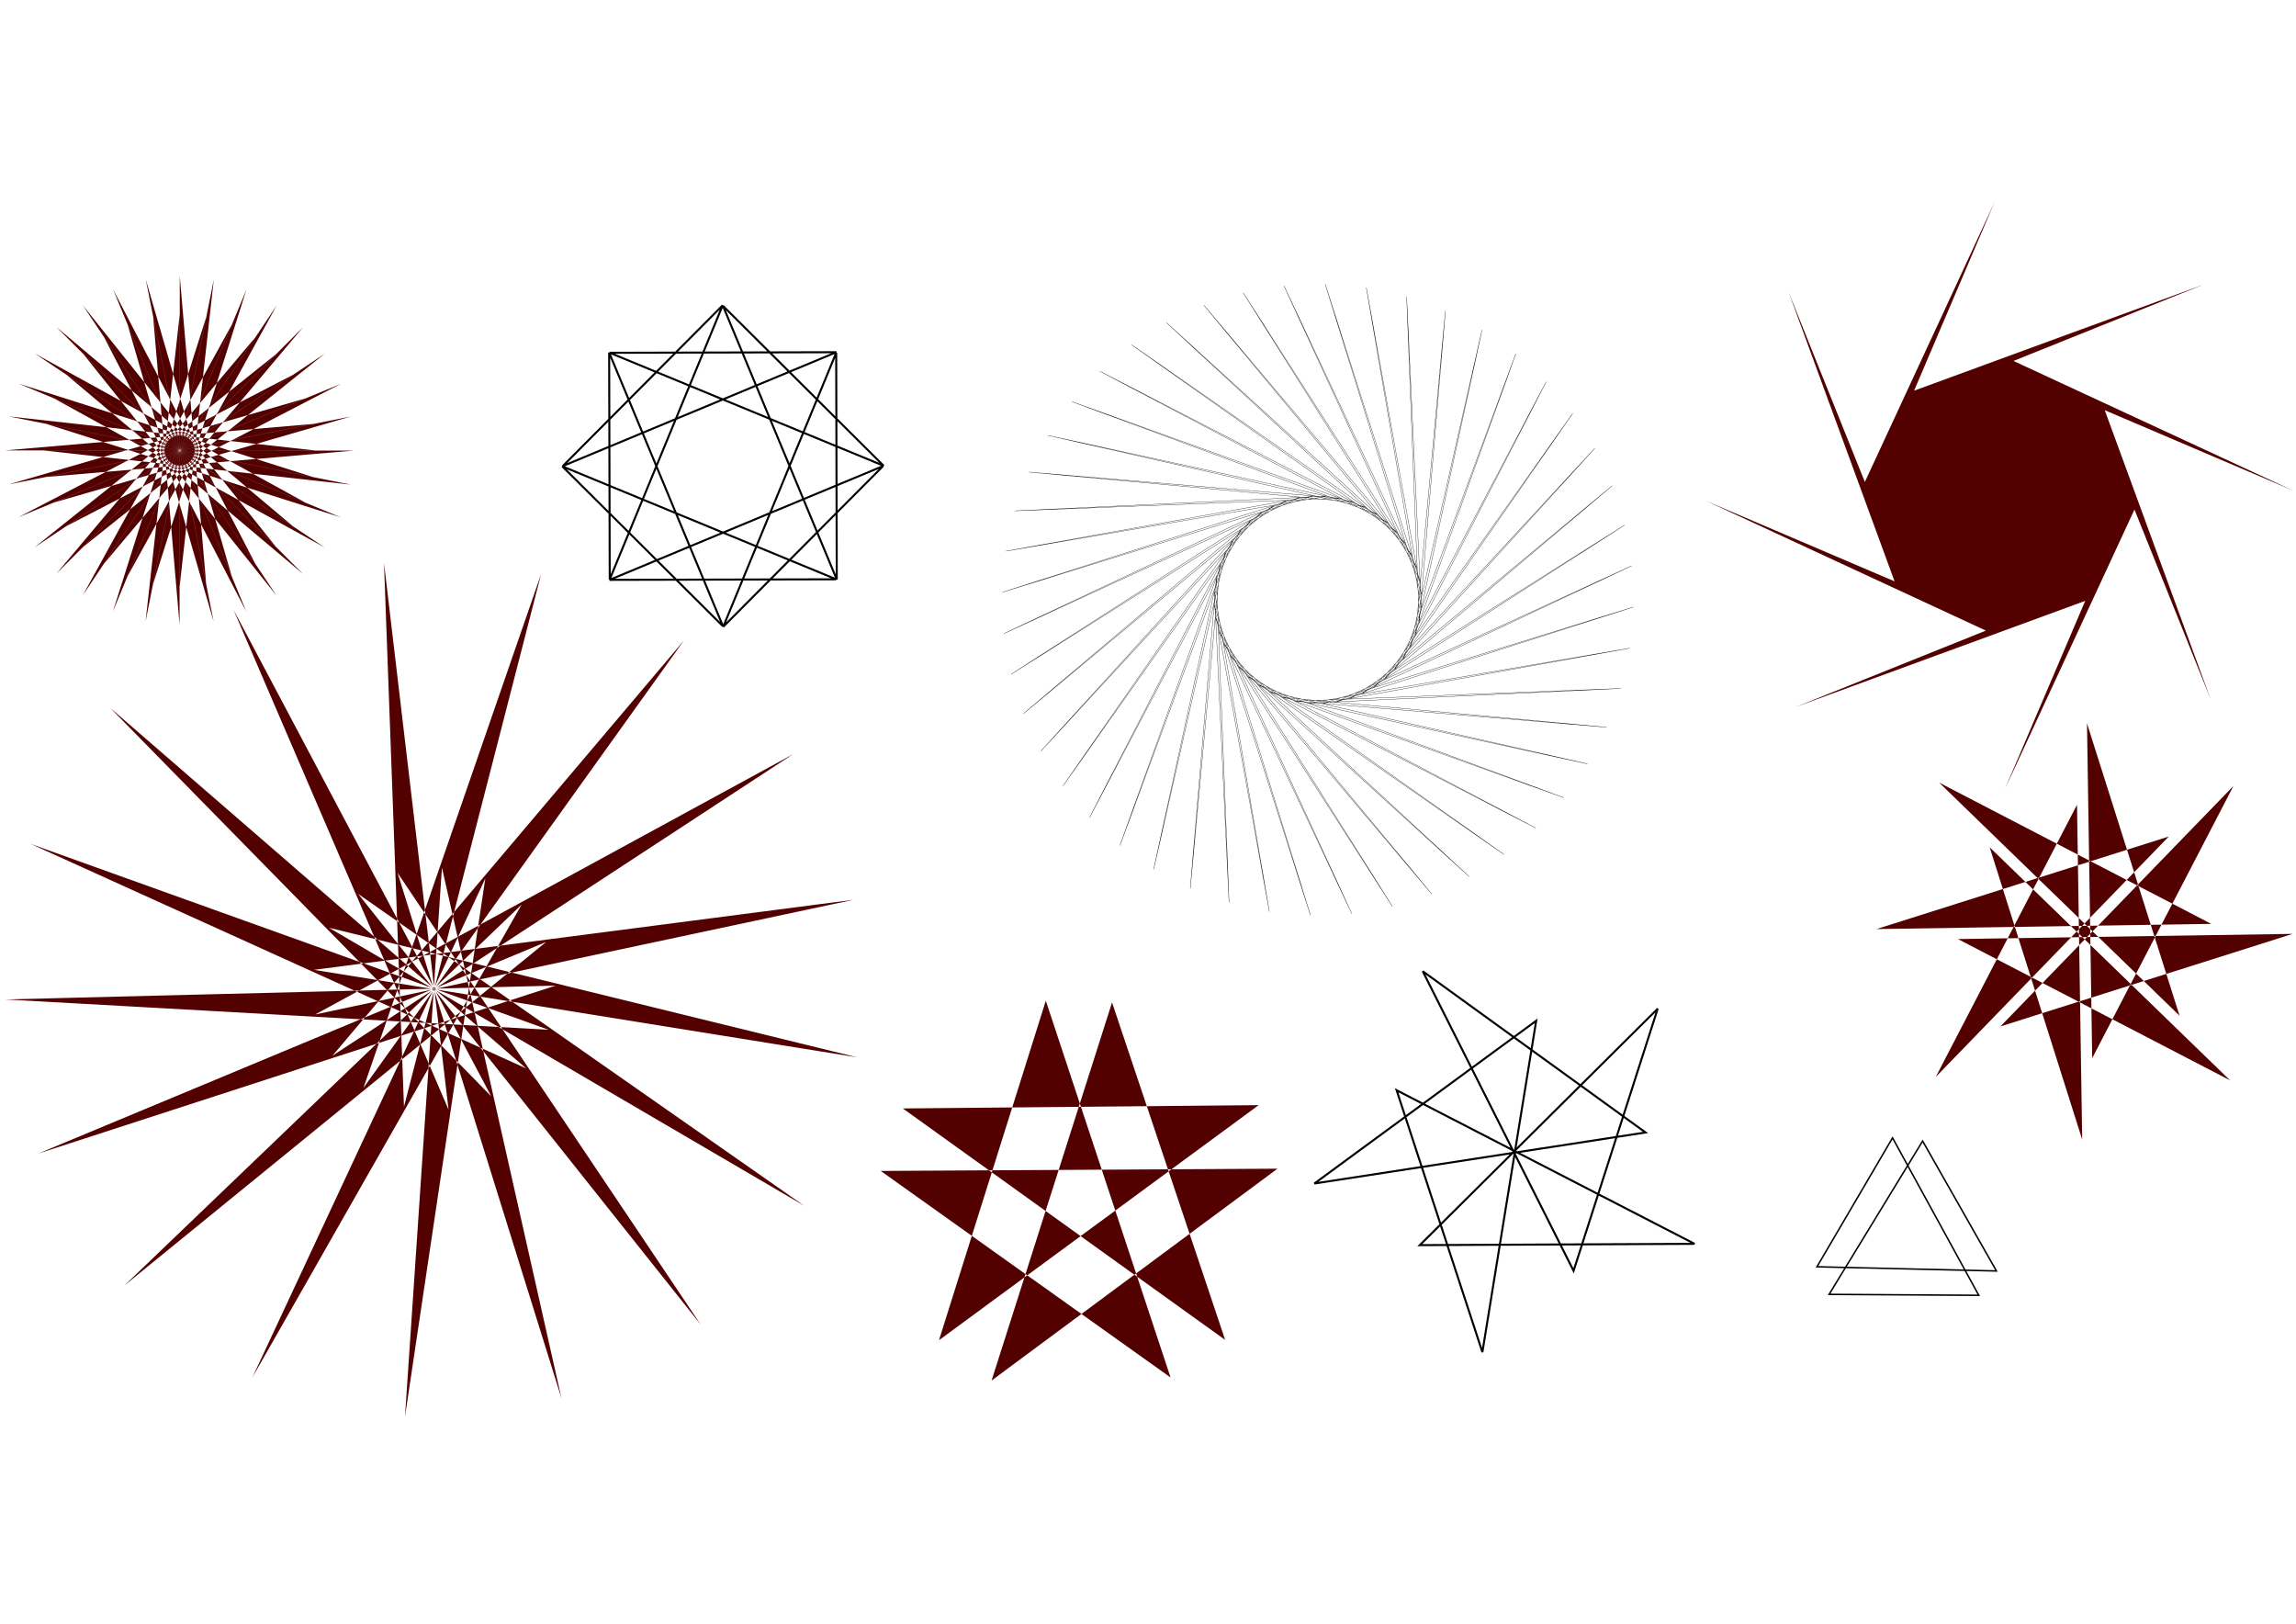
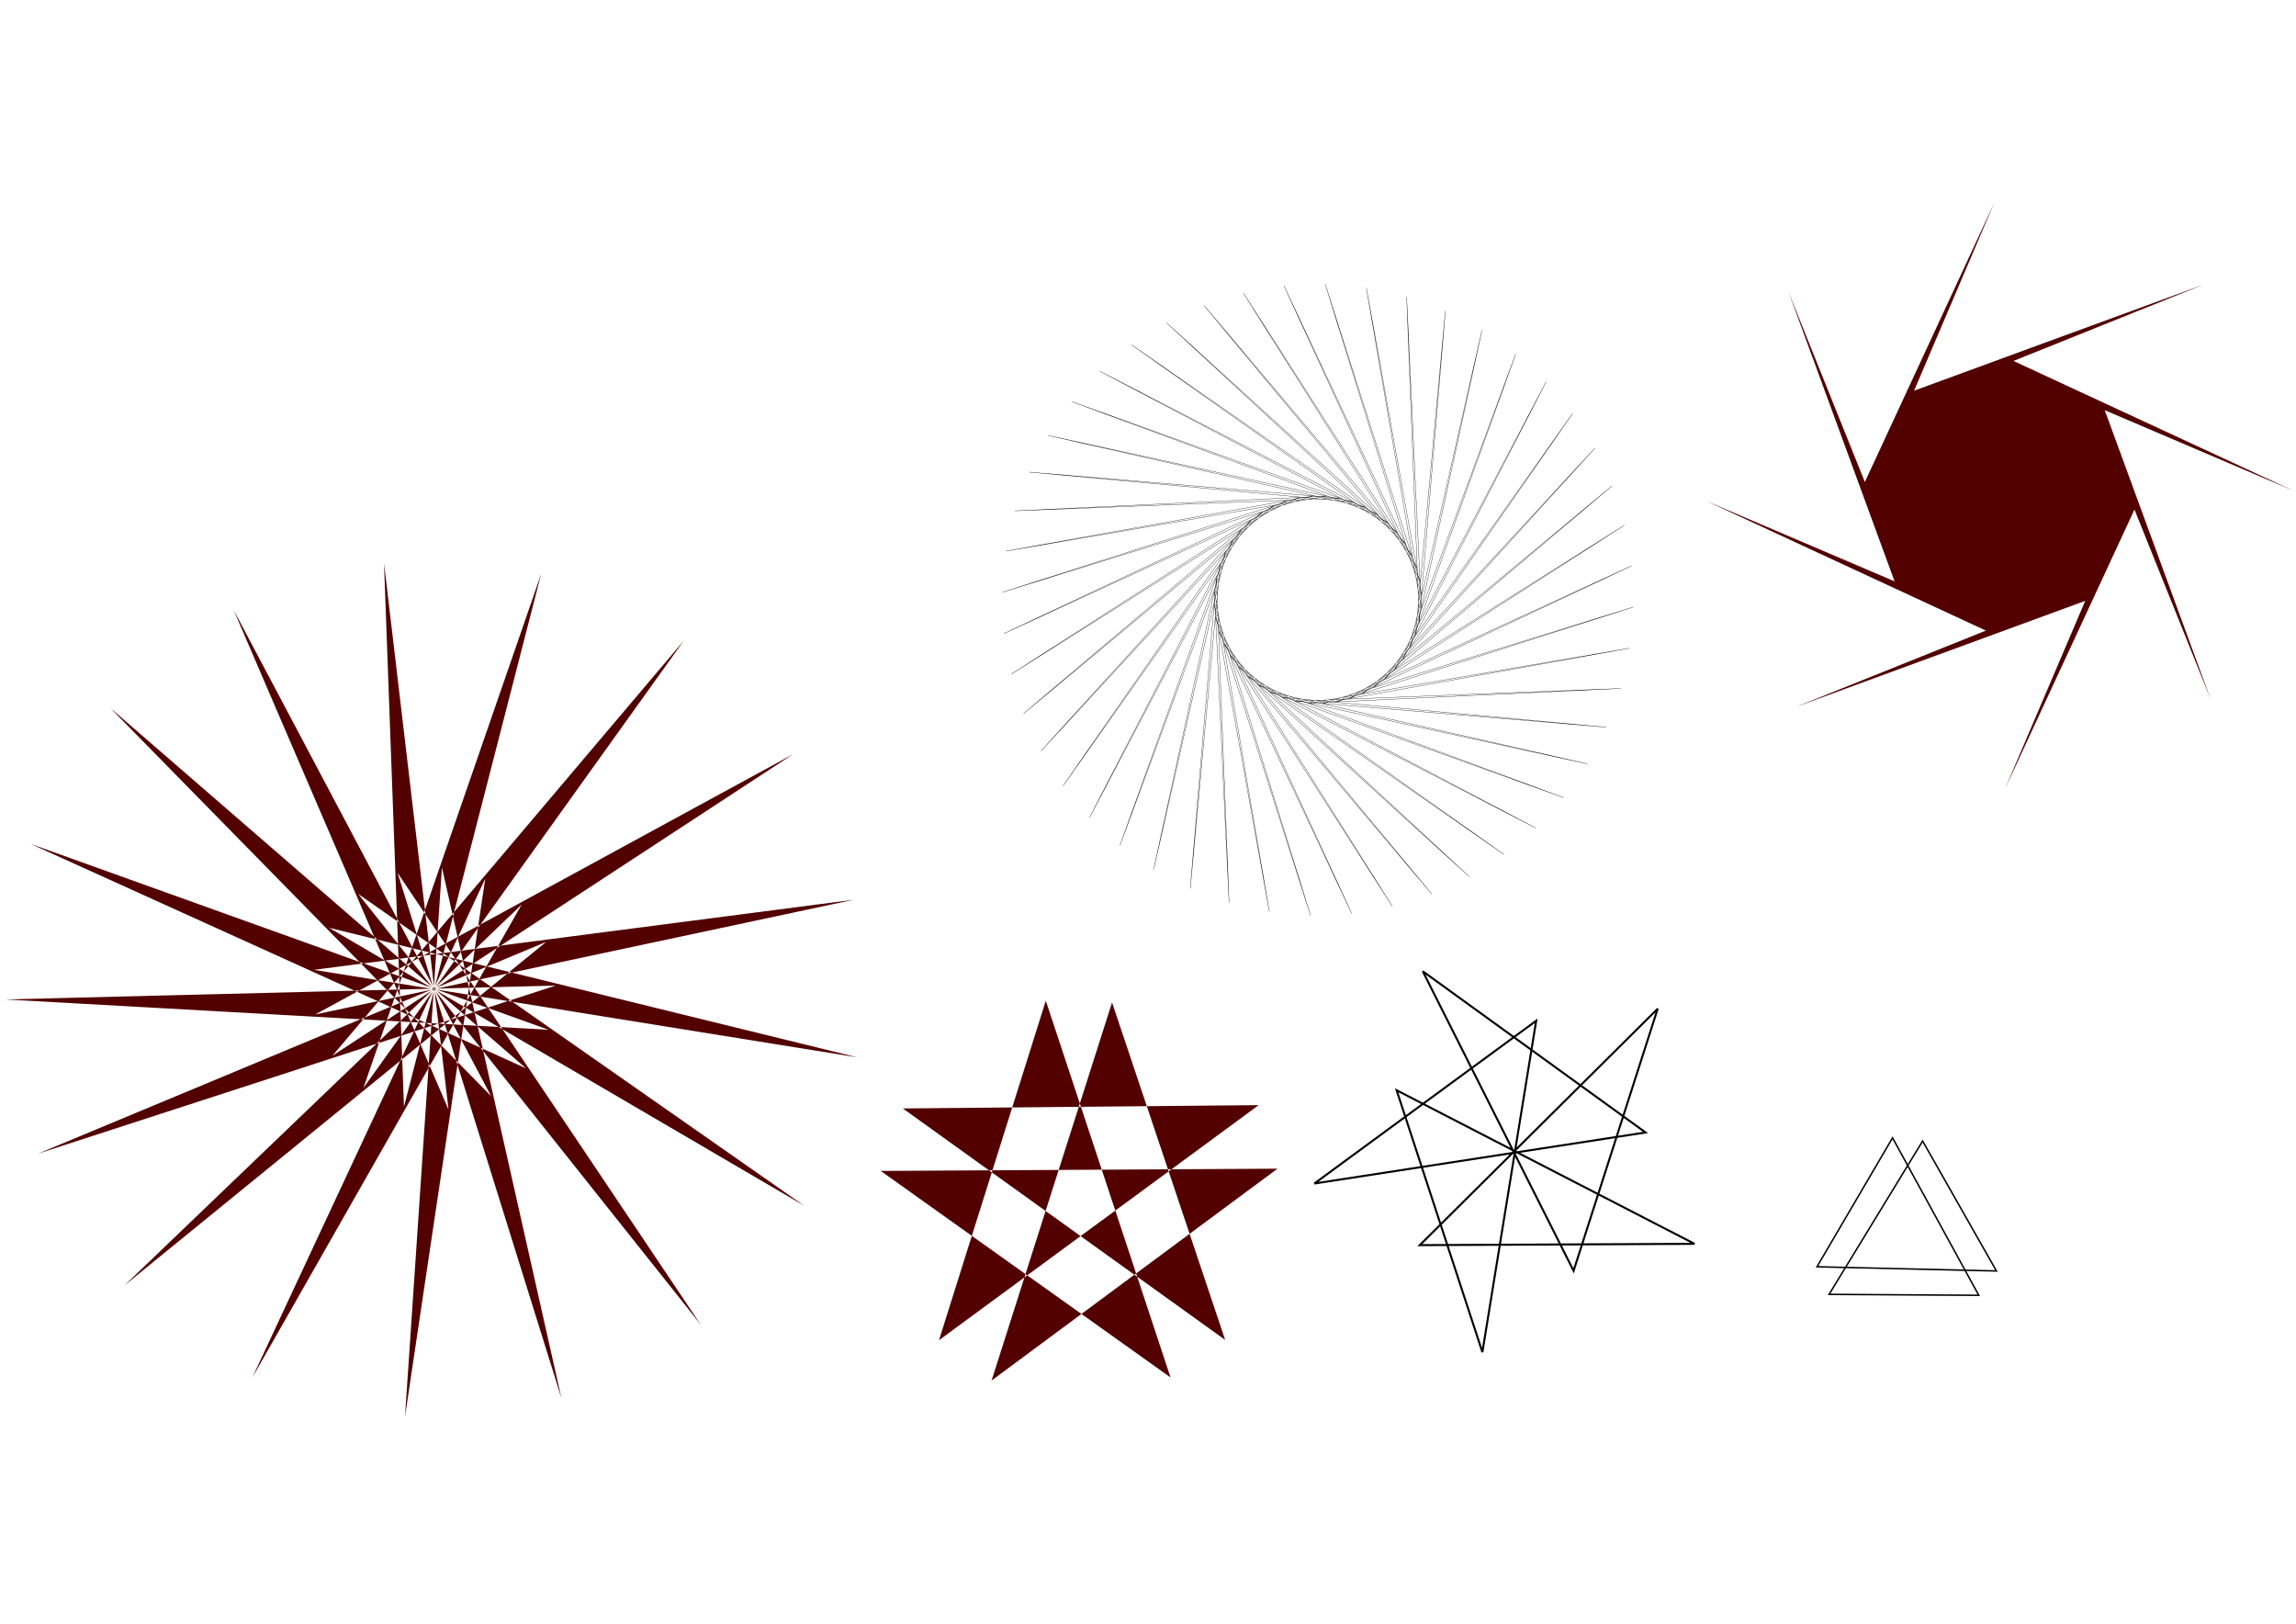
<svg xmlns="http://www.w3.org/2000/svg" xmlns:ns1="http://www.inkscape.org/namespaces/inkscape" xmlns:ns2="http://sodipodi.sourceforge.net/DTD/sodipodi-0.dtd" width="297" height="210" viewBox="0 0 297 210" version="1.1" id="svg3558" ns1:version="0.92.4 (5da689c313, 2019-01-14)" ns2:docname="Звезды.svg">
  <defs id="defs3552" />
  <ns2:namedview id="base" pagecolor="#ffffff" bordercolor="#666666" borderopacity="1.0" ns1:pageopacity="0.0" ns1:pageshadow="2" ns1:zoom="0.51313131" ns1:cx="396.85039" ns1:cy="561.25984" ns1:document-units="mm" ns1:current-layer="layer1" showgrid="false" ns1:window-width="1292" ns1:window-height="745" ns1:window-x="66" ns1:window-y="-8" ns1:window-maximized="1" />
  <g ns1:label="Layer 1" ns1:groupmode="layer" id="layer1" transform="translate(0,-87)">
    <g id="g3632" transform="matrix(1.439,0,0,1.439,-2.196,58.811)">
      <path id="path2686" ns2:type="star" ns2:sides="48" ns2:r2="9.3325596" ns2:r1="28.37322" ns2:cy="73.486" ns2:cx="119.9902" ns2:arg2="2.0469" ns2:arg1="0.54696605" ns1:rounded="0" ns1:randomized="0" ns1:flatsided="false" d="m 144.224,88.243 -28.511,-6.462 26.378,9.499 -27.424,-10.128 24.912,12.861 -25.867,-13.621 23.02,16.002 -23.868,-16.881 20.735,18.87 -21.46,-19.852 18.094,21.415 -18.685,-22.483 15.144,23.594 -15.591,-24.73 11.935,25.369 -12.23,-26.553 8.521,26.709 -8.659,-27.922 4.962,27.593 -4.94,-28.814 1.318,28.005 -1.137,-29.212 -2.348,27.937 2.685,-29.111 -5.975,27.392 6.462,-28.511 -9.499,26.378 L 112.325,68.163 99.464,93.075 113.085,67.208 97.083,90.228 113.964,66.36 95.094,87.095 114.945,65.634 93.53,83.729 116.013,65.043 92.42,80.187 117.149,64.596 91.781,76.531 118.334,64.302 91.625,72.823 119.547,64.164 91.954,69.126 120.768,64.186 92.763,65.504 121.975,64.367 94.038,62.019 123.148,64.704 95.756,58.729 124.267,65.191 97.89,55.692 125.314,65.821 100.402,52.96 l 25.867,13.621 -23.02,-16.002 23.868,16.881 -20.735,-18.87 21.46,19.852 -18.094,-21.415 18.685,22.483 -15.144,-23.594 15.591,24.73 -11.935,-25.369 12.23,26.553 -8.522,-26.709 8.659,27.922 -4.962,-27.593 4.94,28.814 -1.318,-28.005 1.137,29.212 2.348,-27.937 -2.685,29.111 5.975,-27.392 -6.462,28.511 9.499,-26.378 -10.128,27.424 12.861,-24.912 -13.621,25.867 16.002,-23.02 -16.881,23.868 18.87,-20.735 -19.852,21.46 21.415,-18.094 -22.483,18.685 23.594,-15.144 -24.73,15.591 25.369,-11.935 -26.553,12.23 26.709,-8.522 -27.922,8.659 27.593,-4.962 -28.814,4.94 28.005,-1.318 -29.212,1.137 27.937,2.348 -29.111,-2.685 z" style="color:#000000;fill:none;stroke:#000000;stroke-width:0.027" />
      <path id="path2688" ns2:type="star" ns2:sides="5" ns2:r2="24.610689" ns2:r1="24.878733" ns2:cy="4334.687" ns2:cx="29.663147" ns2:arg2="-1.3248582" ns2:arg1="0.85670563" ns1:rounded="0" ns1:randomized="0" ns1:flatsided="false" d="m 45.957,4353.488 -10.302,-42.671 -18.837,45.176 37.399,-22.984 -48.786,-3.955 33.416,28.466 -11.314,-47.621 -16.747,40.577 41.794,-25.476 -43.766,-3.388 z" transform="matrix(0.726,-0.063,0.063,0.726,-195.977,-3017.721)" style="color:#000000;fill:#520100;fill-rule:evenodd" />
      <polygon id="polygon2690" ns2:type="star" ns2:sides="3" ns2:r2="30.366934" ns2:r1="31.235876" ns2:cy="2869.5891" ns2:cx="18.779343" ns2:arg2="-0.65664333" ns2:arg1="1.1239539" ns1:rounded="0" ns1:randomized="0" ns1:flatsided="false" points="32.277 2897.8 42.831 2851 -12.365 2867.2 22.808 2899.7 36.426 2843.8 -9.301 2858" d="m 32.277,2897.758 10.554,-46.707 -55.196,16.143 35.172,32.494 13.618,-55.872 -45.727,14.213 z" transform="matrix(0.06,0.274,-0.274,0.06,958.007,-46.787)" style="color:#000000;fill:none;stroke:#000000;stroke-width:0.475" />
      <polygon id="polygon2692" ns2:type="star" ns2:sides="5" ns2:r2="16.355642" ns2:r1="24.967192" ns2:cy="2874.8708" ns2:cx="181.33803" ns2:arg2="-1.152584" ns2:arg1="1.9818609" ns1:rounded="0" ns1:randomized="0" ns1:flatsided="false" points="171.36 2897.8 187.98 2859.9 156.49 2872.5 197.6 2876.6 175.96 2850.5 184.75 2890.9 202.86 2862.2 167.18 2883.1 200.02 2891.4 169.18 2863.9" d="m 171.362,2897.758 16.619,-37.833 -31.493,12.53 41.117,4.114 -21.649,-26.079 8.793,40.376 18.113,-28.648 -35.683,20.839 32.843,8.374 -30.846,-27.497 z" transform="matrix(0.706,-0.182,0.182,0.706,-513.598,-1873.543)" style="fill:none;stroke:#000000;stroke-width:0.25" />
-       <path id="path2694" ns2:type="star" ns2:sides="32" ns2:r2="15.677589" ns2:r1="12.204249" ns2:cy="60.077194" ns2:cx="17.677956" ns2:arg2="-2.159301" ns2:arg1="0.78539816" ns1:rounded="0" ns1:randomized="0" ns1:flatsided="false" d="M 26.308,68.707 8.975,47.037 24.458,70.225 11.686,45.59 22.348,71.352 14.628,44.699 20.059,72.047 17.686,44.4 17.678,72.281 20.745,44.703 15.297,72.047 23.685,45.596 13.008,71.352 26.395,47.046 10.898,70.225 28.77,48.997 9.048,68.707 30.718,51.374 7.53,66.858 32.165,54.086 6.403,64.748 33.056,57.027 5.708,62.458 33.356,60.086 5.474,60.077 33.053,63.144 5.708,57.696 32.159,66.085 6.403,55.407 30.709,68.794 7.53,53.297 28.758,71.169 9.048,51.447 26.381,73.117 10.898,49.93 23.67,74.565 13.008,48.802 20.728,75.455 15.297,48.107 17.669,75.755 17.678,47.873 14.611,75.452 20.059,48.107 11.671,74.558 22.348,48.802 8.961,73.108 24.458,49.93 6.586,71.157 26.308,51.447 4.638,68.78 27.825,53.297 3.19,66.069 28.953,55.407 2.3,63.127 29.648,57.696 2,60.069 29.882,60.077 2.303,57.01 29.648,62.458 3.197,54.07 28.953,64.748 4.647,51.36 27.825,66.858 6.598,48.985 Z" style="color:#000000;fill:#520100;fill-rule:evenodd;stroke-width:0.939" />
      <path id="path2696" ns2:type="star" ns2:sides="8" ns2:r2="26.366297" ns2:r1="12.181735" ns2:cy="64.147919" ns2:cx="181.27969" ns2:arg2="2.3382889" ns2:arg1="0.88740509" ns1:rounded="0" ns1:randomized="0" ns1:flatsided="false" d="m 188.972,73.594 -25.999,9.528 17.067,-6.856 -25.122,-11.646 16.916,7.22 -9.528,-25.999 6.856,17.067 11.646,-25.122 -7.22,16.916 25.999,-9.528 -17.067,6.856 25.122,11.646 -16.916,-7.22 9.528,25.999 -6.856,-17.067 -11.646,25.122 z" style="color:#000000;fill:#520100;fill-rule:evenodd;stroke-width:0.729" />
-       <path id="path2698" ns2:type="star" ns2:sides="8" ns2:r2="15.646836" ns2:r1="25.662985" ns2:cy="4271.7378" ns2:cx="282.28931" ns2:arg2="3.0816518" ns2:arg1="0.011487387" ns1:rounded="0" ns1:randomized="0" ns1:flatsided="false" d="m 307.951,4272.033 -41.28,0.642 33.556,17.416 -29.644,-28.735 11.412,36.043 -0.643,-41.28 -17.416,33.556 28.735,-29.644 -36.043,11.412 41.28,-0.642 -33.556,-17.416 29.644,28.735 -11.412,-36.043 0.643,41.28 17.416,-33.556 -28.735,29.644 z" transform="matrix(0.729,2.440932e-5,-2.440932e-5,0.729,-16.769,-3010.796)" style="color:#000000;fill:#520100;fill-rule:evenodd" />
-       <path id="path2700" ns2:type="star" ns2:sides="8" ns2:r2="14.441296" ns2:r1="14.39537" ns2:cy="61.475727" ns2:cx="66.514702" ns2:arg2="-2.3580603" ns2:arg1="1.5707963" ns1:rounded="0" ns1:randomized="0" ns1:flatsided="false" d="M 66.515,75.871 56.284,51.283 56.336,71.655 66.488,47.034 52.119,61.476 76.707,51.245 56.336,51.297 80.956,61.449 66.515,47.08 76.745,71.668 76.694,51.297 66.542,75.917 80.91,61.476 56.322,71.706 76.694,71.655 52.073,61.503 Z" style="color:#000000;fill:none;stroke:#000000;stroke-width:0.182" />
      <path id="path2702" ns2:type="star" ns2:sides="17" ns2:r2="10.930273" ns2:r1="38.54306" ns2:cy="108.47098" ns2:cx="40.543533" ns2:arg2="-2.2448164" ns2:arg1="0.52982957" ns1:rounded="0" ns1:randomized="0" ns1:flatsided="false" d="M 73.802,127.95 33.722,99.931 64.52,138.649 37.267,98.043 51.999,145.272 41.255,97.564 37.931,146.925 45.147,98.558 24.216,143.385 48.418,100.89 12.706,135.129 50.624,104.247 4.956,123.273 51.47,108.173 2.012,109.418 50.839,112.141 4.272,95.435 48.819,115.612 11.431,83.212 45.68,118.119 22.521,74.401 41.848,119.323 36.045,70.191 37.84,119.062 50.177,71.151 34.196,117.37 63.008,77.152 31.41,114.476 72.805,87.382 29.858,110.771 78.245,100.46 29.749,106.756 78.593,114.62 31.097,102.972 Z" style="color:#000000;fill:#520100;fill-rule:evenodd;stroke-width:0.729" />
    </g>
  </g>
</svg>